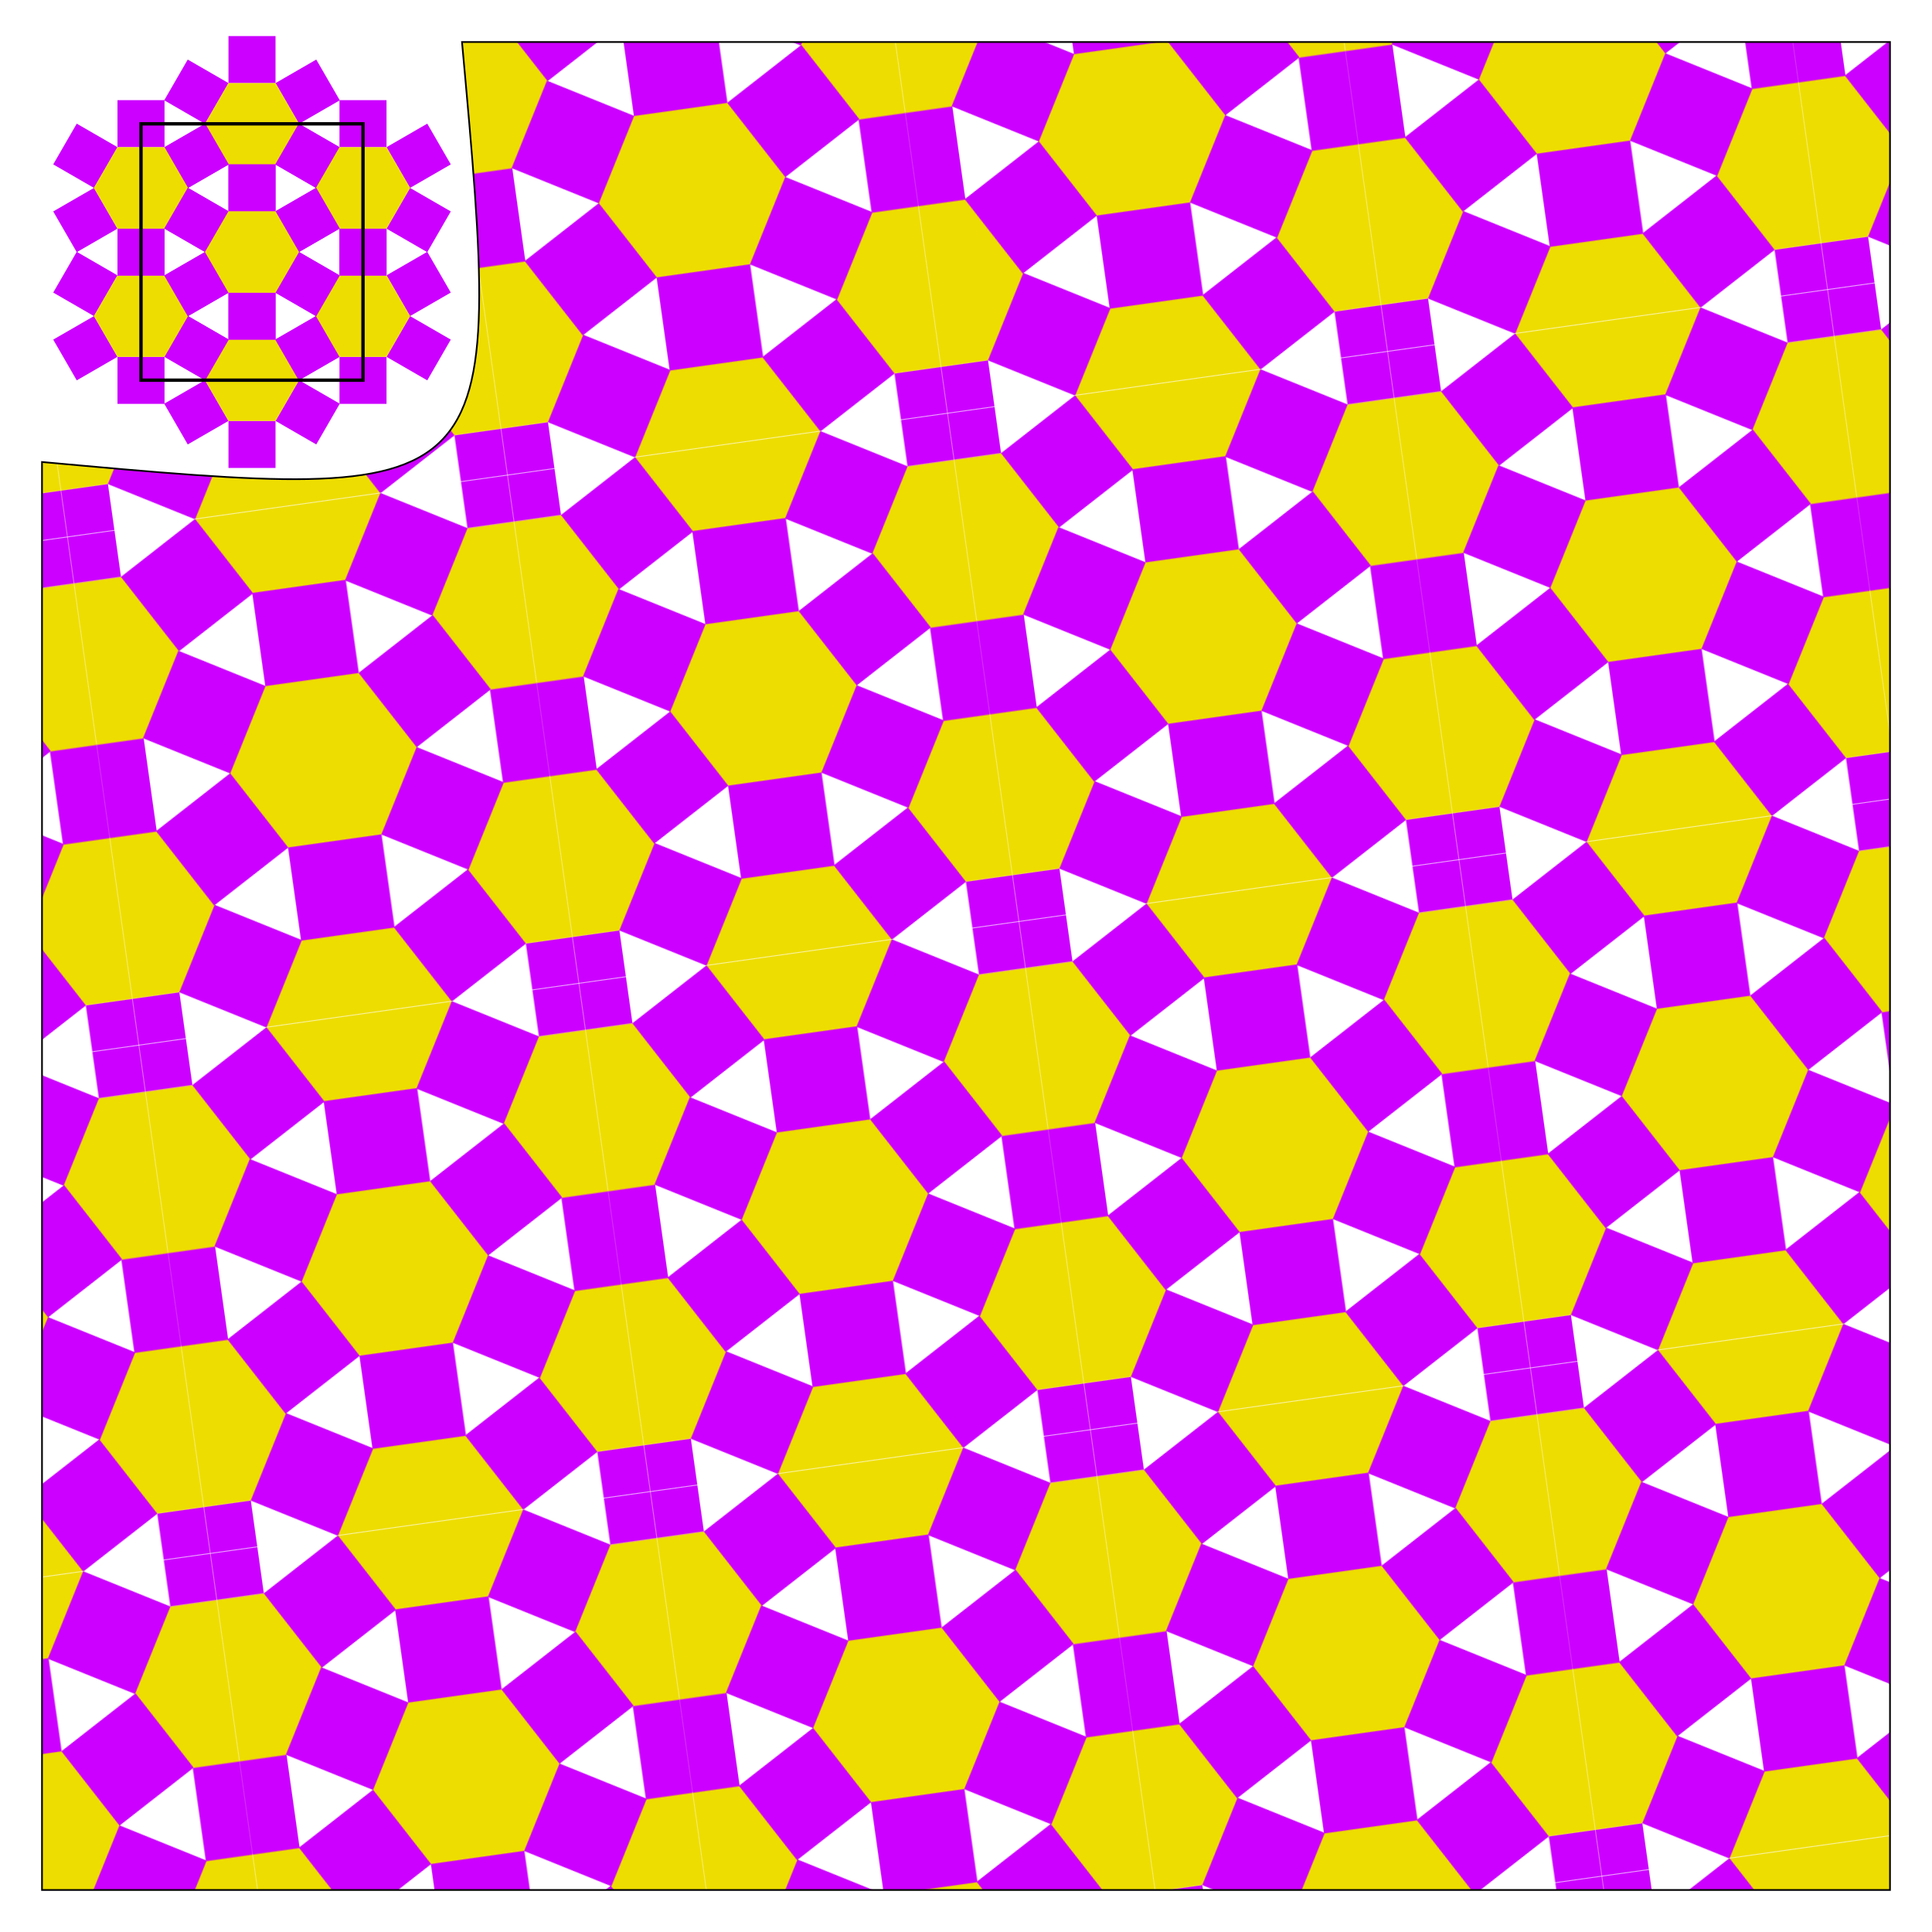
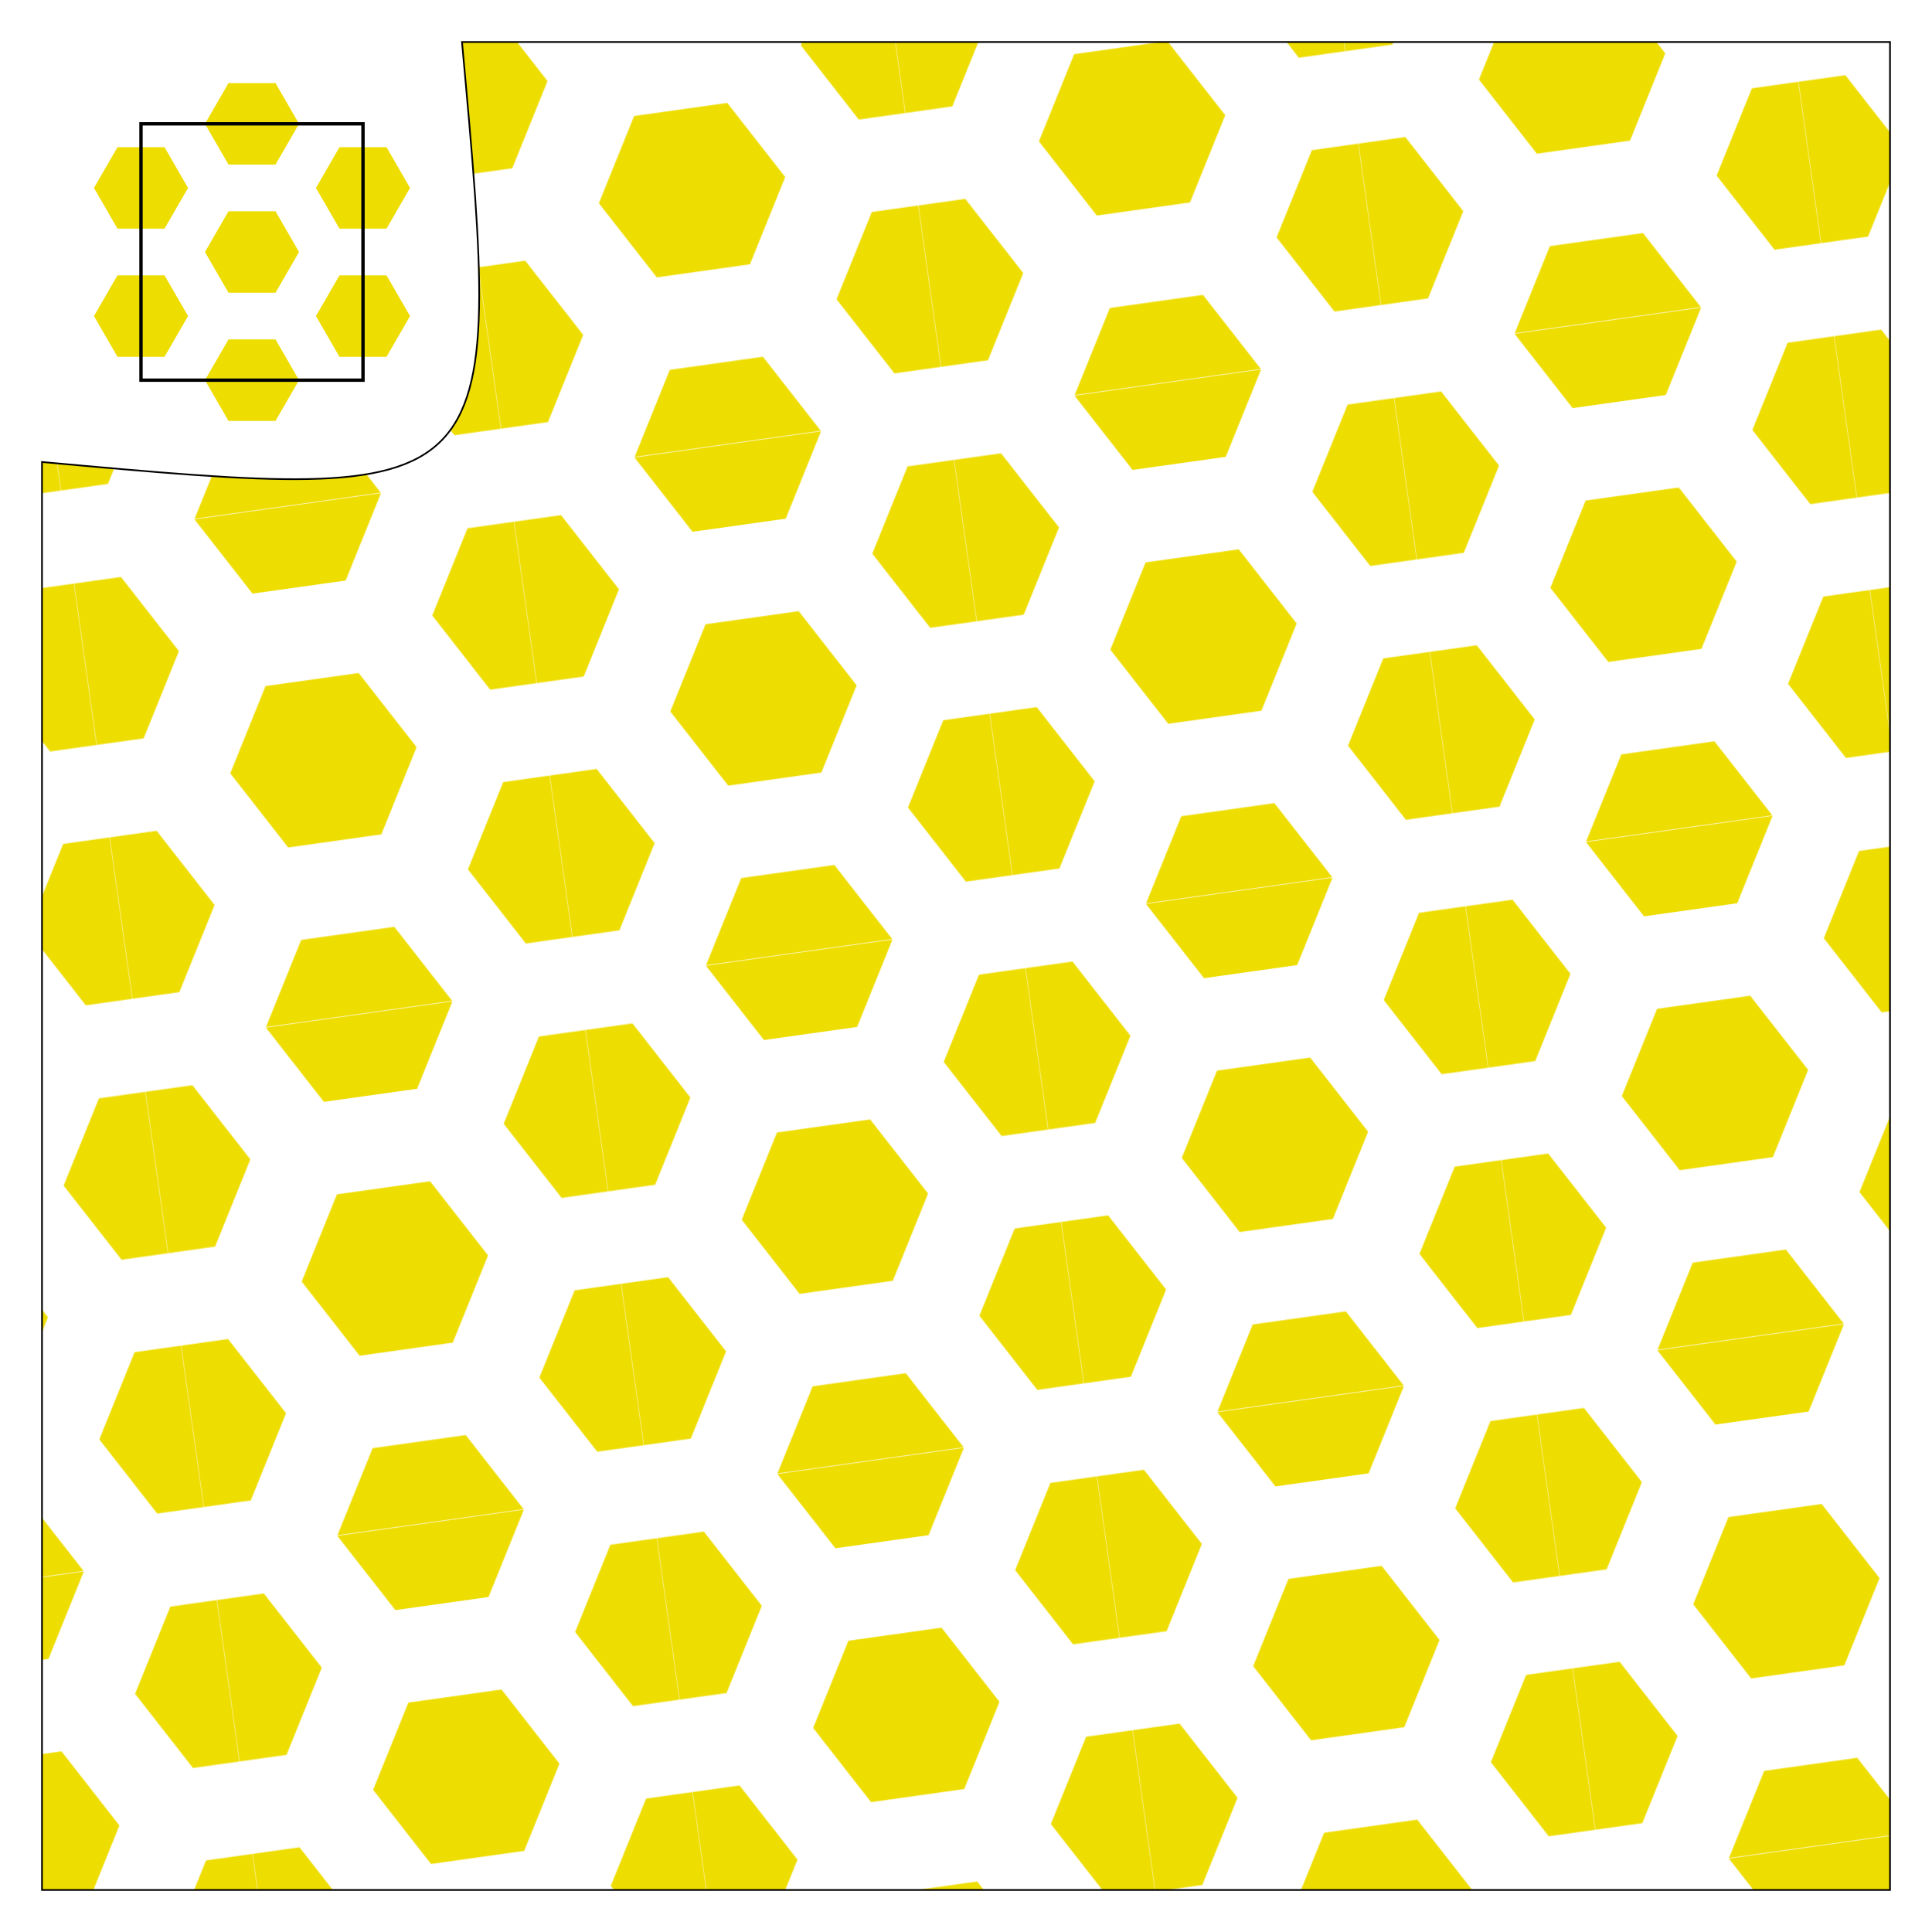
<svg xmlns="http://www.w3.org/2000/svg" xmlns:xlink="http://www.w3.org/1999/xlink" version="1.1" xml:lang="de" width="100%" height="100%" viewBox="-300 -300 2300 2300">
  <title>Muster mit gleichseitigen Vielecken</title>
  <desc>Links oben ist das manuell zusammengestellt Muster zu sehen, in
der groen Flche die Anwendung des Musters.</desc>
  <defs>
    <pattern id="pattern" patternUnits="userSpaceOnUse" patternTransform="rotate(-8)" x="-264.286" y="-305.171" width="528.572" height="610.343" viewBox="-132.143 -152.586 264.286 305.171">
      <use xlink:href="#pat" stroke-linejoin="round" />
    </pattern>
    <g id="wabe">
-       <path d="M56 0 L28 48.497 76.497 76.497 104.497 28 z M28 48.497 L-28 48.497 -28 104.497 28 104.497 z M-28 48.497 L-56 0 -104.497 28 -76.497 76.497 z M-56 0 L-28 -48.497 -76.497 -76.497 -104.497 -28 z M-28 -48.497 L28 -48.497 28 -104.497 -28 -104.497 z M28 -48.497 L56 -0 104.497 -28 76.497 -76.497 z " fill="#c0f" />
      <polygon points="56 0  28 48.497  -28 48.497  -56 0  -28 -48.497  28 -48.497  " fill="#ed0">
        <title>Einheitswabe</title>
      </polygon>
    </g>
  </defs>
  <path d="M250 -250 1950 -250 1950 1950 -250 1950 -250 250C300,300 300,300 250 -250z" fill="url(#pattern)" stroke-width="2" stroke="black">
    <title>Flche mit Muster</title>
  </path>
  <g fill="none" id="pat">
    <title>manuell angeordnete Waben</title>
    <use xlink:href="#wabe" x="0" y="152.586" />
    <use xlink:href="#wabe" x="0" y="-152.586" />
    <use xlink:href="#wabe" x="132.143" y="76.293" />
    <use xlink:href="#wabe" x="132.143" y="-76.293" />
    <use xlink:href="#wabe" x="-132.143" y="76.293" />
    <use xlink:href="#wabe" x="-132.143" y="-76.293" />
    <use xlink:href="#wabe" x="0" y="0" />
  </g>
  <rect x="-132.143" y="-152.586" width="264.286" height="305.171" fill="none" stroke="black" stroke-width="4" />
</svg>